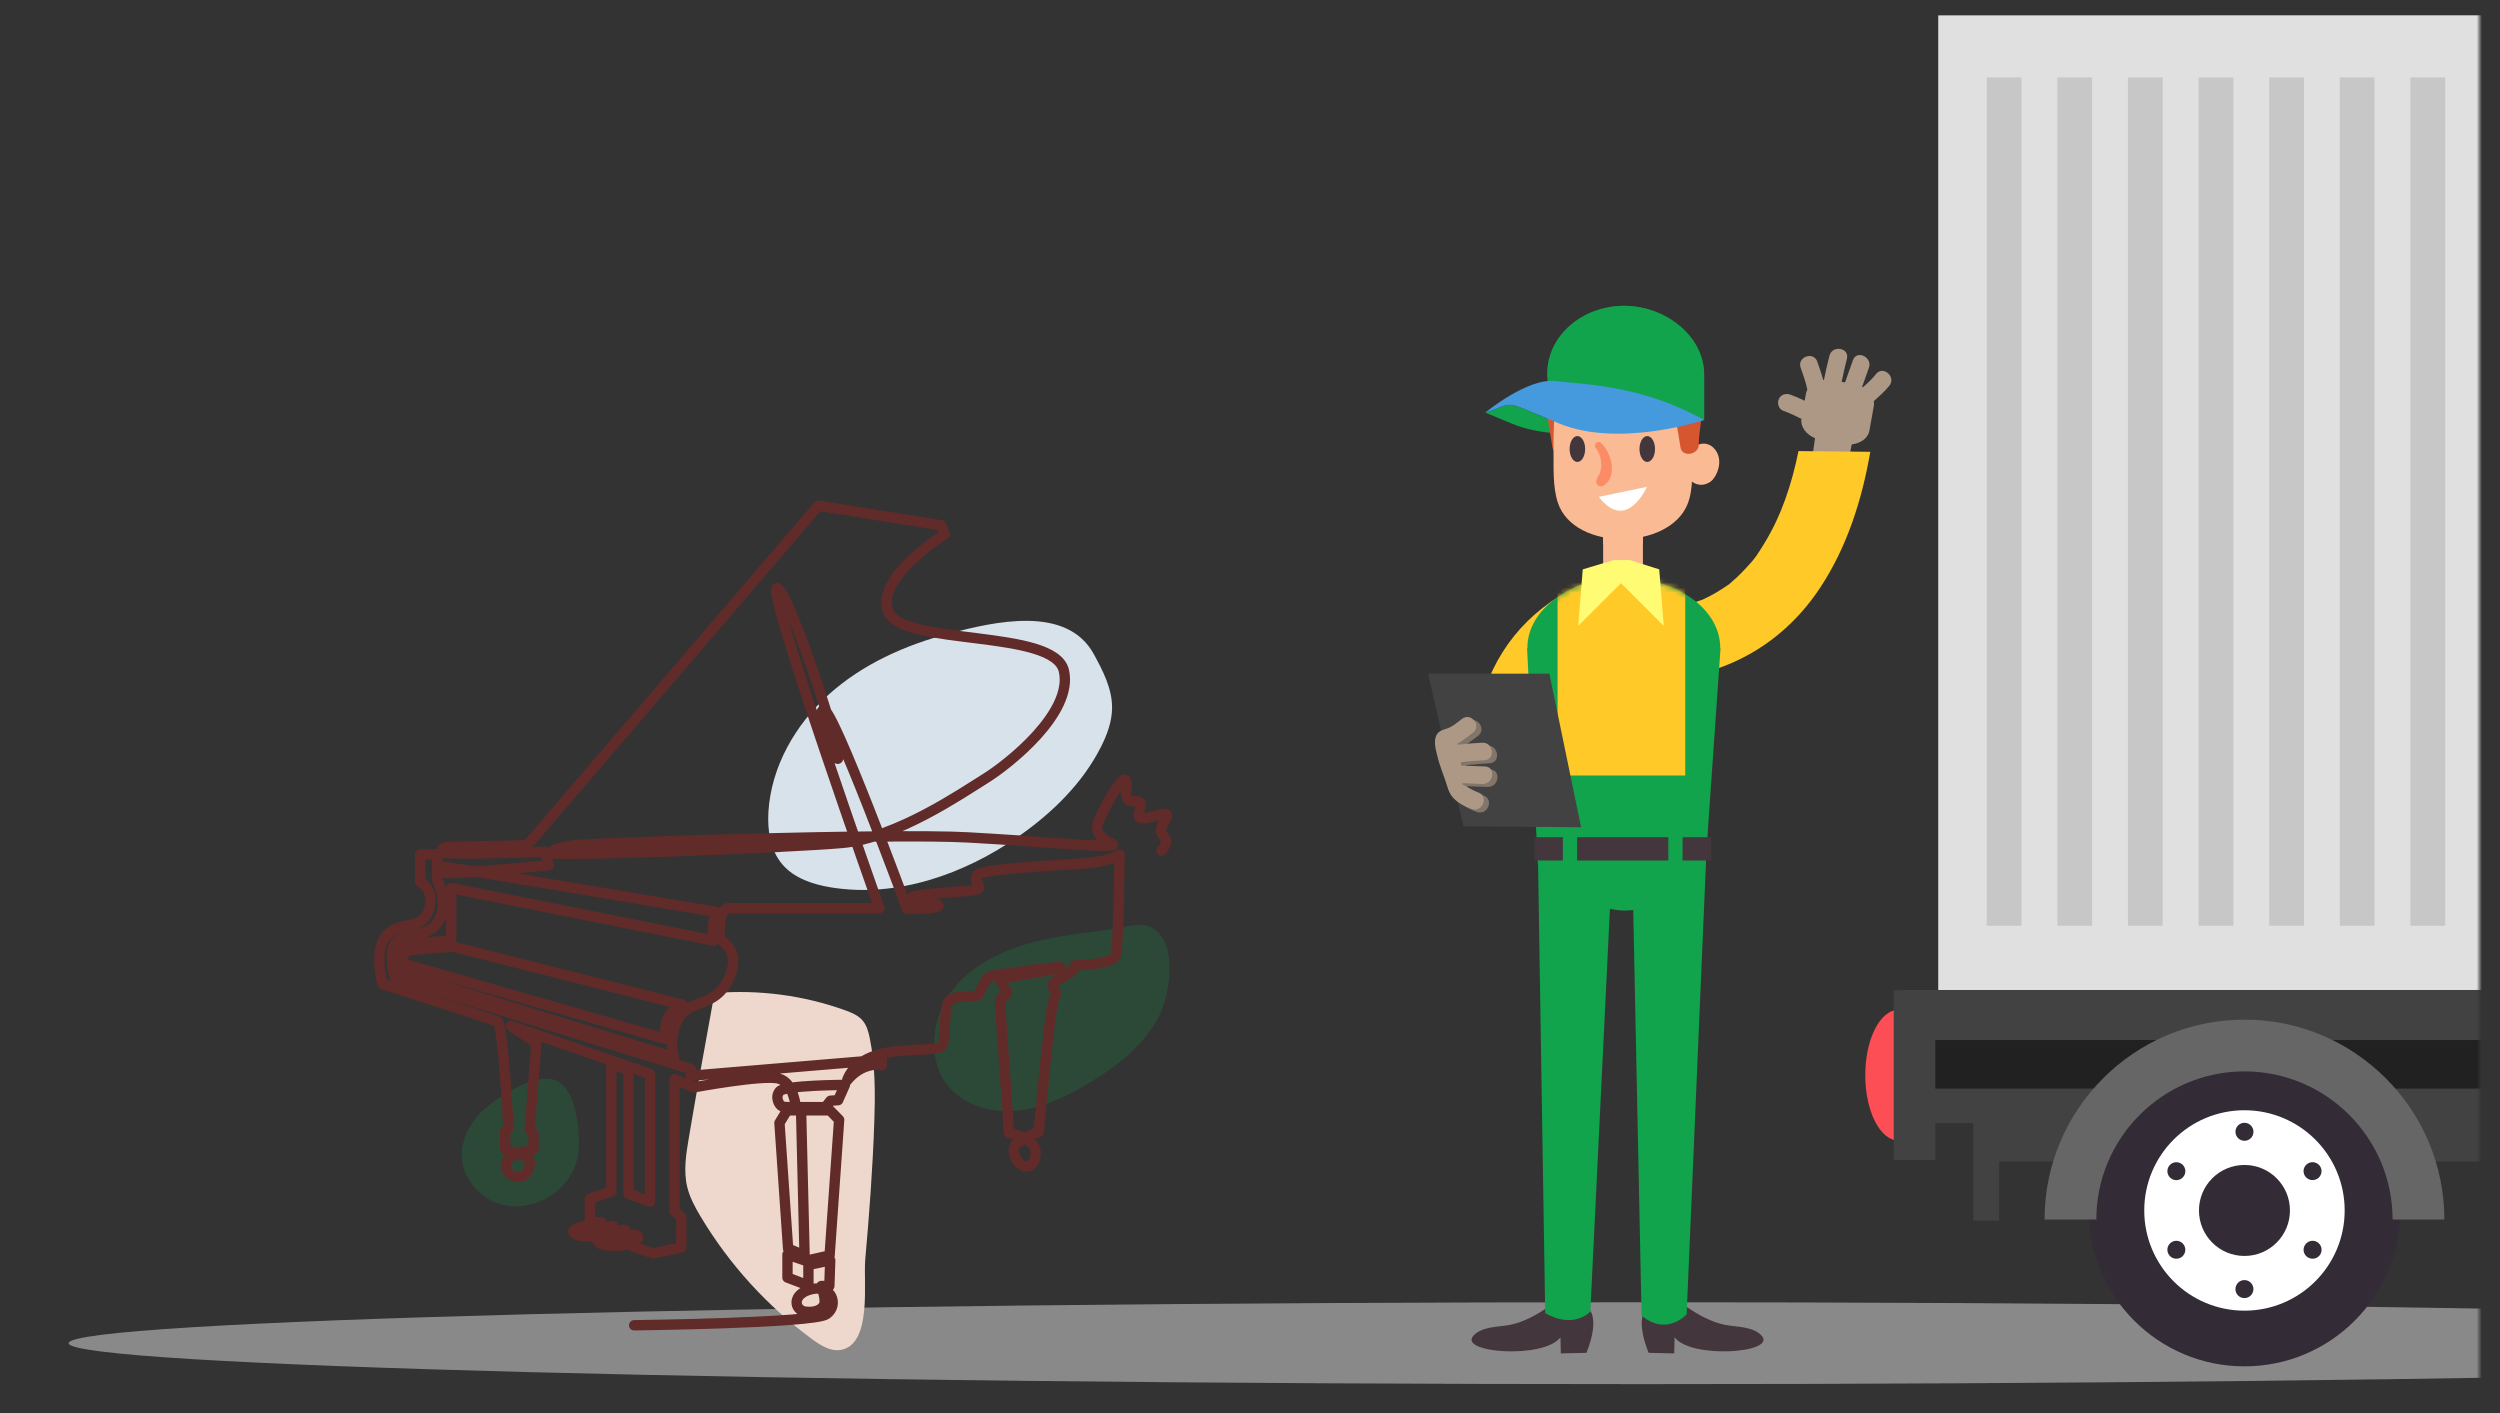
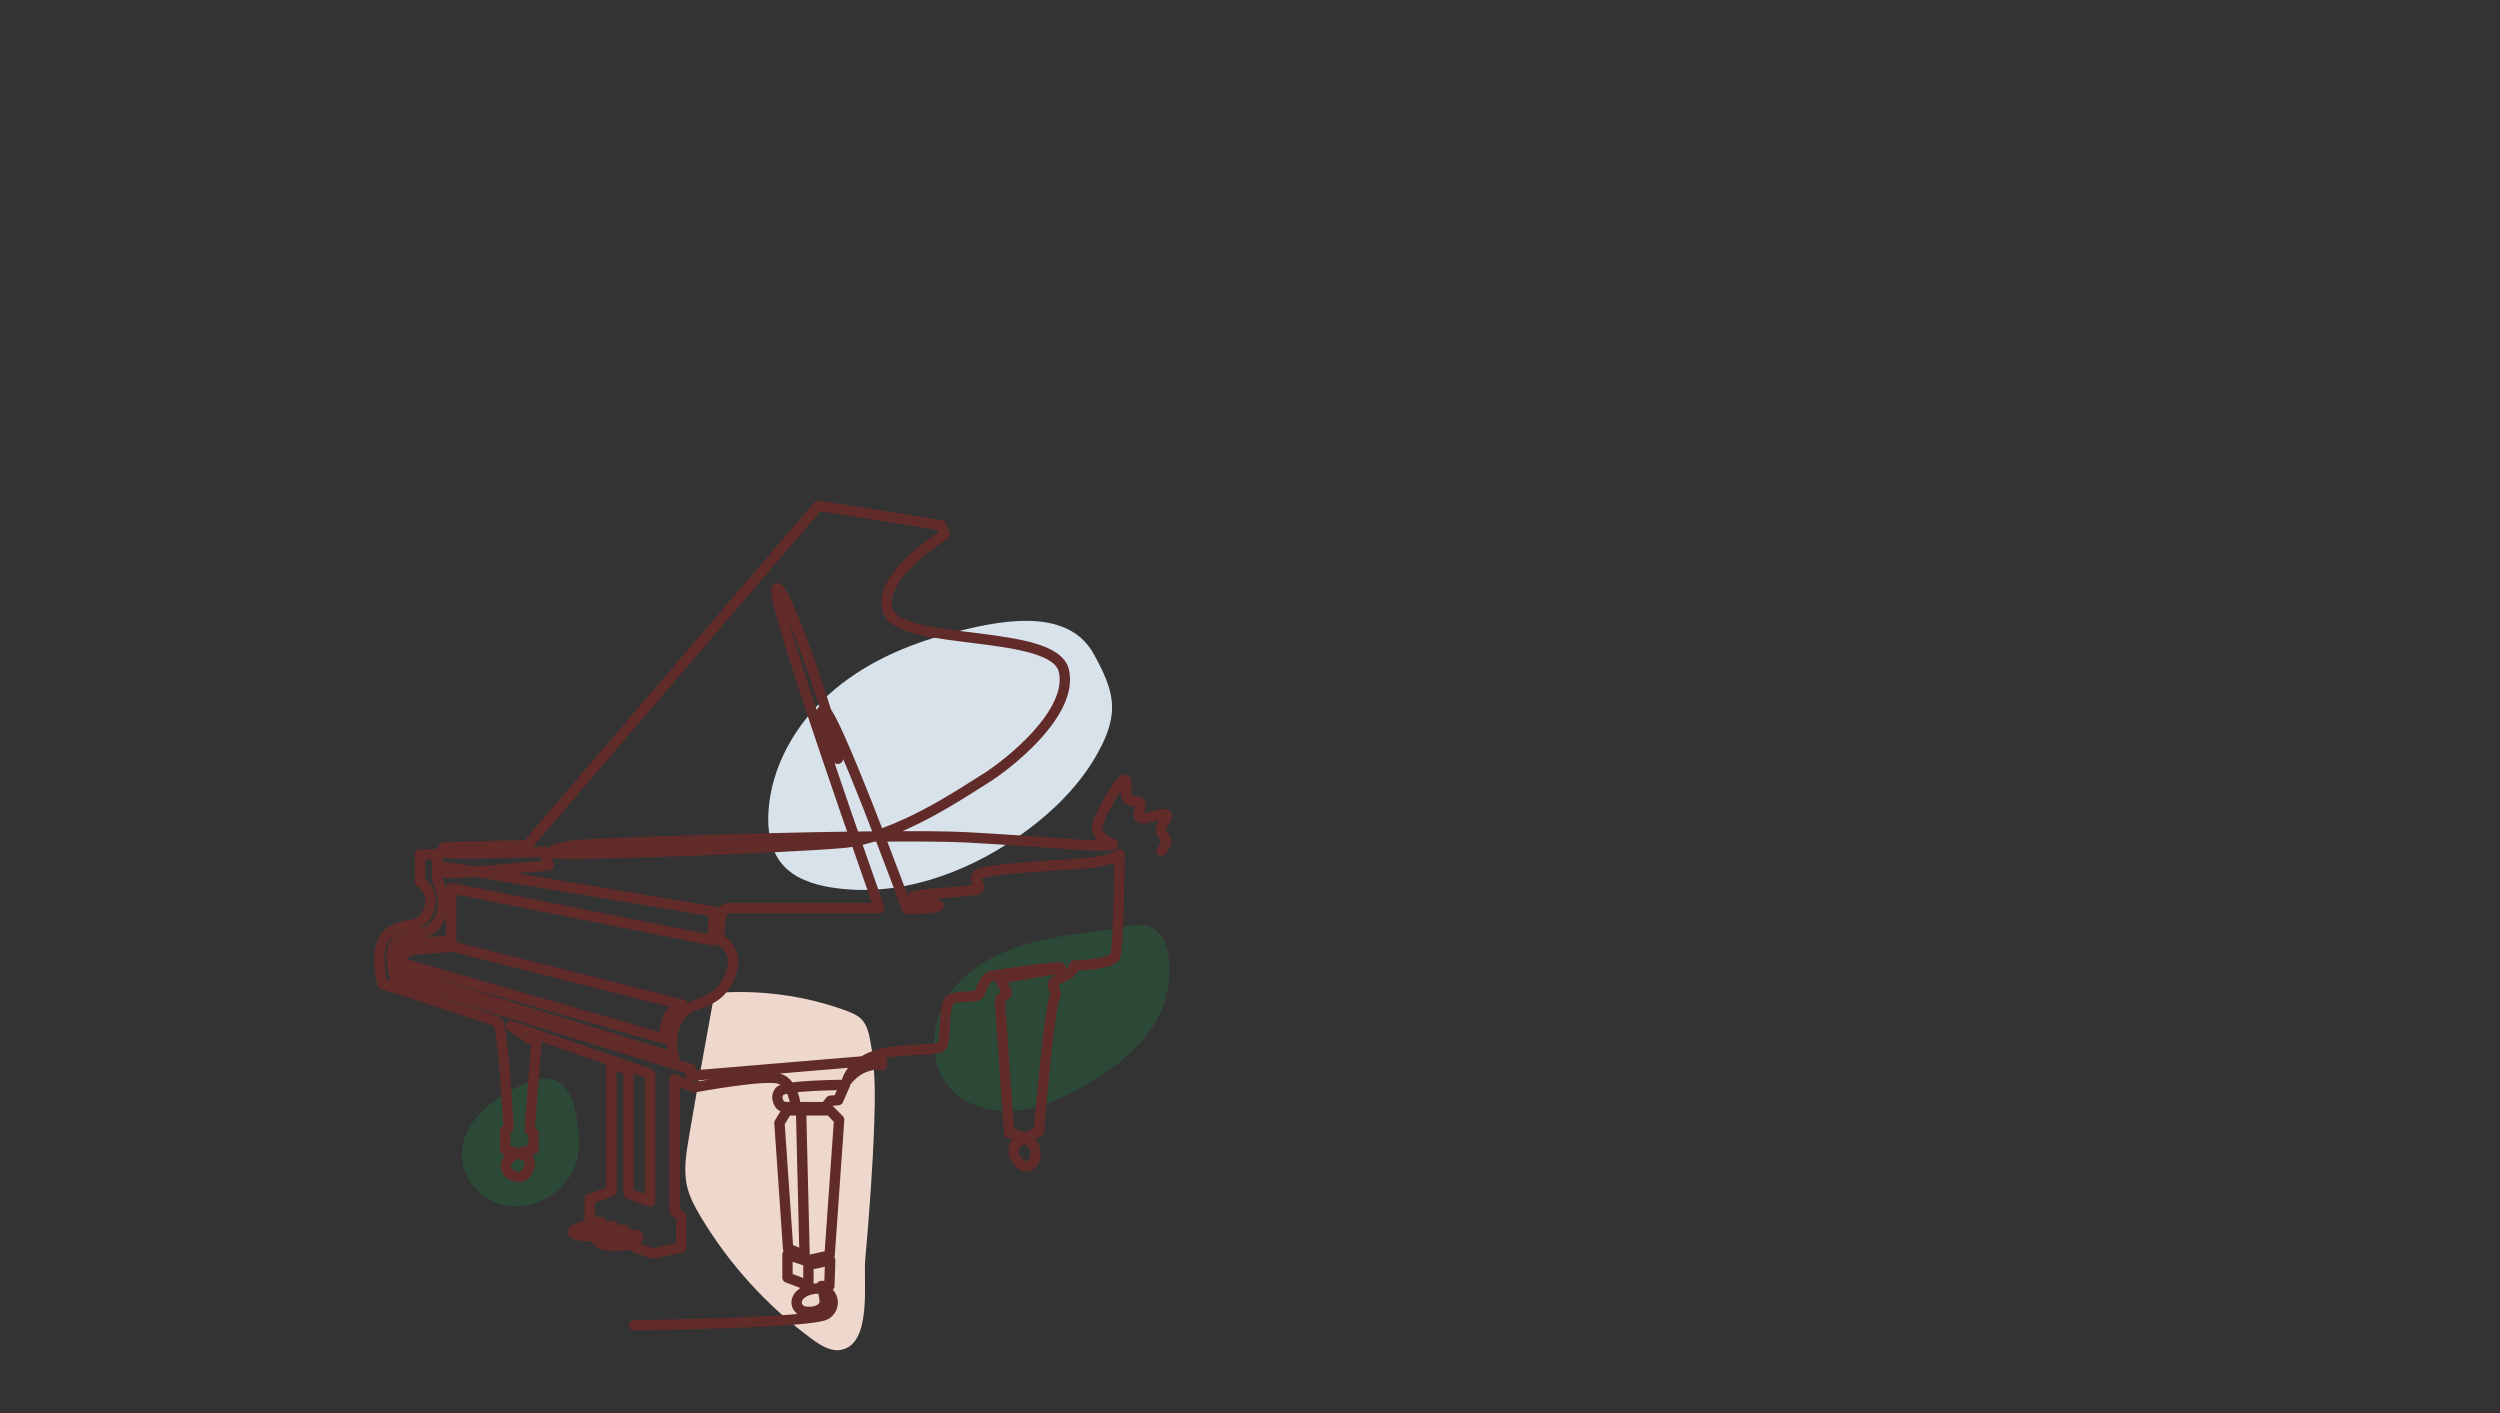
<svg xmlns="http://www.w3.org/2000/svg" width="483" height="273" viewBox="0 0 483 273" fill="none">
  <rect x="0" y="0" width="483" height="273" fill="#333333" stroke="none" />
  <mask id="mask0_1079_3" style="mask-type:luminance" maskUnits="userSpaceOnUse" x="0" y="0" width="479" height="273">
-     <path d="M479 0H0V273H479V0Z" fill="white" />
-   </mask>
+     </mask>
  <g mask="url(#mask0_1079_3)">
    <path opacity="0.5" d="M317.25 267.414C485.145 267.414 621.25 263.872 621.25 259.504C621.25 255.135 485.145 251.594 317.25 251.594C149.355 251.594 13.25 255.135 13.25 259.504C13.25 263.872 149.355 267.414 317.25 267.414Z" fill="#E0E0E0" />
    <path d="M357.26 88.375L350.14 88.315L350.66 84.665C348.92 83.925 347.81 82.425 348.04 80.925C346.89 80.335 345.71 79.785 344.49 79.345C343.61 79.025 343.31 77.845 343.68 77.065C344.11 76.165 345.09 75.935 345.96 76.265C346.88 76.605 347.78 76.995 348.66 77.425L348.91 76.045C348.96 75.765 349.05 75.515 349.18 75.265C348.89 73.825 348.38 72.435 347.89 71.045C347.15 68.965 350.36 67.785 351.1 69.865C351.51 71.035 351.92 72.205 352.24 73.395C352.29 73.395 352.34 73.395 352.39 73.385C352.7 71.825 353.05 70.265 353.45 68.715C354 66.595 357.37 67.185 356.82 69.315C356.44 70.785 356.11 72.275 355.81 73.765L356.46 73.885C356.97 72.455 357.48 71.015 357.99 69.585C358.73 67.515 361.81 69.005 361.07 71.065C360.64 72.285 360.2 73.505 359.76 74.735C359.82 74.765 359.87 74.795 359.93 74.825C360.81 74.025 361.7 73.235 362.43 72.285C363.78 70.545 366.39 72.765 365.03 74.505C364.16 75.625 363.07 76.535 362.03 77.495C362.08 77.795 362.08 78.095 362.03 78.395L361.17 83.205C360.91 84.645 359.51 85.655 357.76 85.855L357.25 88.385L357.26 88.375Z" fill="#AD9886" />
    <path d="M301.24 81.838C289.73 77.099 292.98 77.728 287.05 79.739C288.32 80.278 289.94 80.969 292.07 81.838C297.12 83.918 303.06 84.058 308.18 83.558C305.79 83.278 303.43 82.749 301.24 81.838Z" fill="#12A34D" />
    <path d="M333.07 113.538C334.44 112.648 333.73 113.148 334.95 112.088C335.82 111.338 336.62 110.518 337.4 109.678C339.17 107.788 339.41 107.338 340.88 104.958C344.15 99.648 346.15 93.598 347.47 87.148L361.34 87.288C359.75 96.558 356.82 105.758 351.62 113.598C344.75 123.958 334.41 130.058 322.08 131.288C318.36 131.658 315.17 128.018 315.12 124.528C315.07 120.548 318.17 117.938 321.88 117.568C323.4 117.418 325.72 116.908 327.68 116.278C329.16 115.798 328.67 115.978 330.05 115.308C331.1 114.798 332.09 114.178 333.06 113.548L333.07 113.538Z" fill="#FFC928" />
    <path d="M301.02 131.167C300.17 132.307 300.6 131.677 299.92 132.917C299.44 133.787 299.04 134.707 298.65 135.627C296.73 140.197 296.88 157.037 286.79 148.567C283.37 145.697 284.95 140.627 285.86 136.737C288.32 126.207 294.92 118.097 304.6 113.357C307.52 111.927 311.23 113.927 312.33 116.767C313.58 119.997 311.84 123.067 308.92 124.487C307.73 125.067 305.99 126.187 304.58 127.297C303.52 128.137 303.86 127.837 302.95 128.807C302.25 129.547 301.63 130.347 301.03 131.157L301.02 131.167Z" fill="#FFC928" />
    <path d="M299.16 252.488C296.92 254.008 294.37 255.448 291.71 255.968C289.51 256.388 286.32 256.238 284.67 258.048C281.62 261.398 298.28 262.618 301.48 258.368L301.55 261.478L306.49 261.368C306.49 261.368 309.63 254.208 306.3 252.328L299.17 252.478L299.16 252.488Z" fill="#43363D" />
    <path d="M325.85 252.488C328.09 254.008 330.64 255.448 333.3 255.968C335.5 256.388 338.69 256.238 340.34 258.048C343.39 261.398 326.73 262.618 323.53 258.368L323.46 261.478L318.52 261.368C318.52 261.368 315.38 254.208 318.71 252.328L325.84 252.478L325.85 252.488Z" fill="#43363D" />
    <path d="M304.16 147.941C307.31 147.951 310.01 150.541 311.24 154.281C312.12 154.091 313.03 153.971 313.97 153.971C314.36 153.971 314.74 153.991 315.11 154.021C316.41 150.411 319.09 147.931 322.18 147.941C326.36 147.961 329.76 152.531 329.98 158.281H330.01L329.99 158.541C329.99 158.671 330 158.811 330 158.941C330 159.691 329.94 160.421 329.83 161.131L325.86 253.931C325.86 253.931 321.97 258.261 317.15 254.151L315.54 175.811C315.02 175.871 314.5 175.921 313.96 175.921C312.95 175.921 311.97 175.791 311.04 175.571L307.25 253.451C303.3 256.891 298.53 253.671 298.53 253.671L297.08 162.131C297.25 151.861 297.24 153.821 297.25 151.861C297.28 145.801 299.79 147.931 304.14 147.941H304.16Z" fill="#12A34D" />
    <path d="M332.35 125.211C332.35 125.211 332.35 125.171 332.35 125.151C332.35 117.731 324.01 111.711 313.72 111.711C303.43 111.711 295.09 117.731 295.09 125.151C295.09 125.171 295.09 125.191 295.09 125.211H295.03L297.12 167.001H329.5L332.41 125.211H332.35Z" fill="#12A34D" />
    <path d="M299.92 86.39C299.28 81.79 297.08 74.08 300.8 70.31C301.26 69.85 302.06 69.84 302.51 70.31C306.12 74.06 303.44 81.33 303.46 85.91C303.46 87.89 300.2 88.44 299.92 86.39Z" fill="#D6572F" />
    <path d="M317.41 100.844H309.73V114.084H317.41V100.844Z" fill="#FABA93" />
    <g style="mix-blend-mode:multiply">
-       <path d="M309.73 105.154C310.84 106.074 312.15 106.604 313.57 106.604C314.99 106.604 316.3 106.074 317.41 105.154V100.844H309.73V105.154Z" fill="#FCBA93" />
-     </g>
+       </g>
    <path d="M326.52 76.287C325.99 70.527 317.35 68.007 312.89 68.047C307.97 68.087 301.16 70.347 300.61 76.297C300.28 79.867 300.09 83.467 300.14 87.047C300.19 90.287 299.95 93.987 300.97 97.097C304.09 106.577 322.47 106.337 326.04 97.387C327.22 94.427 326.89 90.717 326.97 87.587C327.07 83.827 326.86 80.037 326.51 76.287H326.52Z" fill="#FABA93" />
    <path d="M325.89 91.871C326.44 92.881 327.39 93.611 328.56 93.661C329.44 93.701 330.45 93.251 331 92.551C332.27 90.931 332.71 88.371 331.23 86.701C330.56 85.931 329.53 85.521 328.52 85.781C328.44 85.801 328.37 85.831 328.29 85.861C327.62 85.901 326.95 86.341 326.58 86.871C326.95 86.381 326.93 86.401 326.52 86.931C326.43 87.111 326.36 87.291 326.28 87.481C326.35 87.291 326.38 87.191 326.4 87.141C326.37 87.201 326.32 87.341 326.28 87.421C326.07 87.811 325.89 88.201 325.72 88.621C325.28 89.691 325.34 90.871 325.9 91.881L325.89 91.871Z" fill="#FABA93" />
    <path d="M309.31 85.58C311.35 87.45 312.59 92.02 309.83 93.82C309.44 94.07 308.77 93.95 308.53 93.54C308.14 92.88 308.67 92.25 308.96 91.68C309.72 90.16 309.35 87.88 308.32 86.57C307.78 85.88 308.63 84.96 309.31 85.58Z" fill="#FC8C65" />
    <path d="M324.66 86.39C324.03 81.79 321.82 74.08 325.54 70.31C326 69.85 326.8 69.84 327.25 70.31C330.86 74.06 328.18 81.33 328.2 85.91C328.2 87.89 324.94 88.44 324.66 86.39Z" fill="#D6572F" />
    <path d="M304.83 64.627C304.27 63.797 304.68 63.977 304.83 64.627V64.627Z" fill="#D6572F" />
    <path d="M308.88 95.995L318.19 94.055C318.19 94.055 314.31 102.985 308.88 95.995Z" fill="white" />
    <mask id="mask1_1079_3" style="mask-type:luminance" maskUnits="userSpaceOnUse" x="295" y="111" width="38" height="57">
      <path d="M332.35 125.211C332.35 125.211 332.35 125.171 332.35 125.151C332.35 117.731 324.01 111.711 313.72 111.711C303.43 111.711 295.09 117.731 295.09 125.151C295.09 125.171 295.09 125.191 295.09 125.211H295.03L297.12 167.001H329.5L332.41 125.211H332.35Z" fill="white" />
    </mask>
    <g mask="url(#mask1_1079_3)">
      <path d="M325.59 105.828H300.92V149.828H325.59V105.828Z" fill="#FFC928" />
    </g>
    <path d="M311.76 108.211L305.79 110.001L304.9 120.951L313.17 112.671L321.45 120.951L320.56 110.001L314.87 108.211H311.76Z" fill="#FFFB73" />
    <path d="M330.6 161.75H296.43V166.25H330.6V161.75Z" fill="#43363D" />
    <path d="M325.07 159.25H322.32V169.75H325.07V159.25Z" fill="#12A34D" />
    <path d="M304.7 159.25H301.95V169.75H304.7V159.25Z" fill="#12A34D" />
    <path d="M282.74 159.638L275.89 130.148H299.34L305.47 159.828L282.74 159.638Z" fill="#424242" />
    <path d="M304.75 89.25C305.578 89.25 306.25 88.131 306.25 86.75C306.25 85.369 305.578 84.25 304.75 84.25C303.922 84.25 303.25 85.369 303.25 86.75C303.25 88.131 303.922 89.25 304.75 89.25Z" fill="#43363D" />
    <path d="M318.25 89.25C319.078 89.25 319.75 88.131 319.75 86.75C319.75 85.369 319.078 84.25 318.25 84.25C317.422 84.25 316.75 85.369 316.75 86.75C316.75 88.131 317.422 89.25 318.25 89.25Z" fill="#43363D" />
    <path d="M314.08 81.496C305.89 81.496 298.91 79.456 298.91 72.206C298.91 64.956 305.55 59.086 313.74 59.086C321.93 59.086 329.24 65.086 329.24 72.336V81.146L314.07 81.506L314.08 81.496Z" fill="#12A34D" />
    <g style="mix-blend-mode:multiply" opacity="0.5">
      <path d="M313.75 59.078C312.84 59.078 311.95 59.158 311.08 59.298C318.13 60.418 323.92 65.878 323.92 72.328V81.138L311.7 81.428C312.48 81.468 313.27 81.498 314.08 81.498L329.25 81.138V72.328C329.25 65.078 321.94 59.078 313.75 59.078Z" fill="#12A34D" />
    </g>
-     <path d="M329.25 81.146C329.25 81.146 312.85 86.616 301.24 81.826C289.62 77.046 293.04 77.726 286.89 79.776C286.89 79.776 295.09 72.946 300.55 73.626C306.02 74.306 316.95 74.306 329.24 81.136L329.25 81.146Z" fill="#4599DD" />
+     <path d="M329.25 81.146C329.25 81.146 312.85 86.616 301.24 81.826C289.62 77.046 293.04 77.726 286.89 79.776C286.89 79.776 295.09 72.946 300.55 73.626C306.02 74.306 316.95 74.306 329.24 81.136L329.25 81.146" fill="#4599DD" />
    <g style="mix-blend-mode:multiply" opacity="0.6">
      <path d="M287.41 152.039C289.59 152.119 290.09 148.739 287.89 148.659C286.37 148.599 284.85 148.539 283.32 148.489L283.24 147.829C284.75 147.669 286.27 147.539 287.79 147.459C289.99 147.349 289.54 143.959 287.36 144.069C285.76 144.149 284.18 144.289 282.59 144.459C282.57 144.419 282.55 144.369 282.53 144.319C283.57 143.659 284.57 142.919 285.56 142.169C287.32 140.839 285.24 138.129 283.47 139.459C282.58 140.129 281.78 140.859 280.72 141.269C279.99 141.549 279.22 141.649 278.71 142.319C277.82 143.489 278.38 145.349 278.69 146.639C279.19 148.739 280.08 150.689 280.68 152.729C281.36 155.039 283.1 156.039 285.31 156.859C287.37 157.629 288.72 154.479 286.65 153.709C285.53 153.289 284.51 152.679 283.48 152.079C283.49 152.019 283.51 151.949 283.52 151.889C284.82 151.939 286.11 151.989 287.41 152.039Z" fill="#AD9886" />
    </g>
    <path d="M286.41 151.461C288.59 151.541 289.09 148.161 286.89 148.081C285.37 148.021 283.85 147.961 282.32 147.911L282.24 147.251C283.75 147.091 285.27 146.961 286.79 146.881C288.99 146.771 288.54 143.381 286.36 143.491C284.76 143.571 283.18 143.711 281.59 143.881C281.57 143.841 281.55 143.791 281.53 143.741C282.57 143.081 283.57 142.341 284.56 141.591C286.32 140.261 284.24 137.551 282.47 138.881C281.58 139.551 280.78 140.281 279.72 140.691C278.99 140.971 278.22 141.071 277.71 141.741C276.82 142.911 277.38 144.771 277.69 146.061C278.19 148.161 279.08 150.111 279.68 152.151C280.36 154.461 282.1 155.461 284.31 156.281C286.37 157.051 287.72 153.901 285.65 153.131C284.53 152.711 283.51 152.101 282.48 151.501C282.49 151.441 282.51 151.371 282.52 151.311C283.82 151.361 285.11 151.411 286.41 151.461Z" fill="#AD9886" />
    <path d="M496.56 2.969H374.47V198.849H496.56V2.969Z" fill="#E0E0E0" />
    <g style="mix-blend-mode:multiply" opacity="0.3">
      <path d="M496.55 2.969H425V198.849H496.55V2.969Z" fill="#E0E0E0" />
    </g>
    <path d="M552.24 213.836H384.7V224.406H552.24V213.836Z" fill="#424242" />
    <path d="M528.24 191.266H367.7V206.646H528.24V191.266Z" fill="#424242" />
    <path d="M528.24 201.609H367.7V216.989H528.24V201.609Z" fill="#424242" />
    <path d="M528.24 200.938H367.7V210.318H528.24V200.938Z" fill="#212121" />
    <path d="M463.75 233.862C463.75 250.492 450.26 263.982 433.63 263.982C417 263.982 403.51 250.492 403.51 233.862C403.51 217.232 417 203.742 433.63 203.742C450.26 203.742 463.75 217.232 463.75 233.862Z" fill="#332C36" />
    <path d="M452.99 233.86C452.99 244.55 444.32 253.22 433.63 253.22C422.94 253.22 414.27 244.55 414.27 233.86C414.27 223.17 422.94 214.5 433.63 214.5C444.32 214.5 452.99 223.17 452.99 233.86Z" fill="white" />
    <path d="M442.42 233.86C442.42 238.71 438.49 242.65 433.63 242.65C428.77 242.65 424.84 238.72 424.84 233.86C424.84 229 428.77 225.07 433.63 225.07C438.49 225.07 442.42 229 442.42 233.86Z" fill="#332C36" />
    <path d="M435.37 218.662C435.37 219.622 434.59 220.402 433.63 220.402C432.67 220.402 431.89 219.622 431.89 218.662C431.89 217.702 432.67 216.922 433.63 216.922C434.59 216.922 435.37 217.702 435.37 218.662Z" fill="#332C36" />
    <path d="M421.34 224.764C422.17 225.244 422.46 226.304 421.98 227.134C421.5 227.964 420.44 228.254 419.61 227.774C418.78 227.294 418.49 226.234 418.97 225.404C419.45 224.574 420.51 224.294 421.34 224.774V224.764Z" fill="#332C36" />
-     <path d="M419.6 239.953C420.43 239.473 421.49 239.753 421.97 240.583C422.45 241.413 422.17 242.473 421.34 242.953C420.51 243.433 419.45 243.153 418.97 242.323C418.49 241.493 418.77 240.433 419.61 239.953H419.6Z" fill="#332C36" />
    <path d="M431.89 249.052C431.89 248.092 432.66 247.312 433.62 247.312C434.58 247.312 435.36 248.092 435.36 249.052C435.36 250.012 434.58 250.793 433.62 250.793C432.66 250.793 431.88 250.012 431.88 249.052H431.89Z" fill="#332C36" />
    <path d="M445.92 242.961C445.09 242.481 444.8 241.421 445.29 240.591C445.77 239.761 446.83 239.471 447.66 239.951C448.49 240.431 448.78 241.491 448.3 242.321C447.82 243.151 446.76 243.431 445.93 242.951L445.92 242.961Z" fill="#332C36" />
-     <path d="M447.65 227.763C446.82 228.243 445.76 227.953 445.28 227.133C444.8 226.303 445.08 225.243 445.92 224.763C446.75 224.283 447.81 224.573 448.29 225.403C448.77 226.233 448.48 227.293 447.65 227.773V227.763Z" fill="#332C36" />
    <path d="M373.17 207.719C373.17 214.689 370.3 220.339 366.77 220.339C363.24 220.339 360.37 214.689 360.37 207.719C360.37 200.749 363.24 195.109 366.77 195.109C370.3 195.109 373.17 200.759 373.17 207.719Z" fill="#FD4E55" />
    <path d="M373.91 191.328H365.87V224.118H373.91V191.328Z" fill="#424242" />
    <path d="M386.24 212.5H381.24V235.83H386.24V212.5Z" fill="#424242" />
    <path d="M472.25 235.612H462.25C462.25 219.832 449.41 206.992 433.63 206.992C417.85 206.992 405.01 219.832 405.01 235.612H395.01C395.01 214.322 412.33 196.992 433.63 196.992C454.93 196.992 472.25 214.312 472.25 235.612Z" fill="#666666" />
    <path opacity="0.2" d="M390.56 14.969H383.84V178.849H390.56V14.969Z" fill="#666666" />
    <path opacity="0.2" d="M404.2 14.969H397.48V178.849H404.2V14.969Z" fill="#666666" />
    <path opacity="0.2" d="M417.84 14.969H411.12V178.849H417.84V14.969Z" fill="#666666" />
    <path opacity="0.2" d="M431.49 14.969H424.77V178.849H431.49V14.969Z" fill="#666666" />
    <path opacity="0.2" d="M445.13 14.969H438.41V178.849H445.13V14.969Z" fill="#666666" />
    <path opacity="0.2" d="M458.77 14.969H452.05V178.849H458.77V14.969Z" fill="#666666" />
    <path opacity="0.2" d="M472.41 14.969H465.69V178.849H472.41V14.969Z" fill="#666666" />
  </g>
  <path opacity="0.2" d="M202.377 181.39C195.527 182.804 188.594 185.579 184.212 191.027C179.829 196.475 178.882 205.095 183.583 210.271C186.755 213.765 191.836 215.066 196.533 214.572C201.229 214.079 205.612 212.016 209.696 209.647C215.528 206.271 221.172 201.973 224.1 195.906C226.086 191.788 227.644 181.746 222.349 179.151C220.166 178.08 216.714 179.26 214.489 179.57C210.446 180.131 206.383 180.566 202.382 181.39H202.377Z" fill="#12A34D" />
  <path opacity="0.2" d="M94.501 213.498C91.405 215.92 89.051 219.624 89.231 223.544C89.428 227.771 92.737 231.57 96.831 232.675C100.92 233.779 105.507 232.323 108.478 229.302C109.743 228.013 110.748 226.452 111.293 224.733C111.93 222.724 111.93 220.565 111.741 218.464C111.448 215.175 110.539 209.292 106.596 208.501C102.964 207.773 97.174 211.397 94.501 213.493V213.498Z" fill="#12A34D" />
  <path d="M168.916 216.807C169.096 211.38 169.129 205.903 168.04 200.584C167.789 199.346 167.449 198.074 166.62 197.12C165.769 196.145 164.517 195.63 163.298 195.191C155.249 192.295 146.573 191.153 138.047 191.86C136.351 201.174 134.658 210.493 133.079 219.828C132.546 222.979 132.027 226.235 132.777 229.339C133.267 231.369 134.281 233.235 135.353 235.03C140.875 244.278 148.27 252.404 156.959 258.772C158.622 259.994 160.6 261.208 162.619 260.768C168.497 259.492 166.792 247.663 167.16 243.437C167.94 234.574 168.618 225.699 168.912 216.803L168.916 216.807Z" fill="#EED8CD" />
  <path d="M183.29 122.421C174.852 124.642 166.657 128.316 160.164 134.137C153.674 139.962 149.007 148.092 148.462 156.791C148.236 160.381 148.802 164.227 151.127 166.972C153.423 169.683 157.047 170.876 160.553 171.445C173.235 173.508 186.29 168.918 196.822 161.566C203.307 157.038 209.148 151.339 212.713 144.284C213.899 141.941 214.837 139.397 214.854 136.773C214.879 133.082 213.111 129.647 211.343 126.408C206.119 116.813 192.075 120.107 183.29 122.425V122.421Z" fill="#D8E2EB" />
  <path d="M122.521 256.041C122.521 256.041 157.202 255.639 159.661 253.915C162.12 252.191 160.725 248.174 156.8 249.07C152.874 249.969 153.419 253.158 155.618 253.417C157.818 253.677 159.142 252.781 159.309 251.739C159.477 250.701 158.693 248.454 158.693 248.454H160.231L160.398 243.492L156.188 244.391V248.362L152.141 246.827V242.383L155.689 243.588L160.277 242.55L162.12 216.348L160.34 214.519H152.074L150.591 216.946L152.262 241.236L155.446 242.559L154.751 213.891H159.481L160.444 212.661L161.928 212.552L163.235 209.606C163.235 209.606 151.596 209.64 150.616 210.837C149.64 212.033 150.599 213.561 151.089 213.749C151.579 213.937 153.754 213.937 153.754 213.937C153.754 213.937 153.406 209.226 150.49 208.393C147.574 207.556 134.055 210.079 134.055 210.079L130.334 208.506V233.993L131.629 235.098V240.989L126.174 242.157C126.174 242.157 120.309 240.391 120.309 239.525C120.309 238.659 122.99 238.232 123.275 238.881C123.56 239.525 121.763 240.722 118.826 240.692C115.893 240.659 115.386 240.173 115.91 239.496C116.429 238.818 120.908 237.006 120.799 237.78C120.69 238.55 116.019 240.362 115.105 239.341C114.192 238.316 114.883 237.985 115.876 237.638C116.869 237.29 118.7 236.487 118.478 237.006C118.256 237.525 115.449 238.977 113.099 238.847C110.748 238.721 110.183 237.901 111.331 237.429C112.483 236.956 116.123 235.65 116.186 236.198C116.249 236.751 113.962 237.349 113.962 237.349V231.616L118.109 230.169V205.627L121.423 206.736V230.6L125.588 232.135V207.489L98.691 198.179L103.614 201.535L102.336 218.239L103.081 218.984V222.034C103.081 222.034 98.339 222.821 97.803 224.666C97.266 226.507 99.378 227.691 100.735 227.327C102.093 226.963 102.692 224.712 102.172 223.892C101.653 223.072 97.597 222.126 97.597 222.126V218.519L98.243 217.921C98.243 217.921 97.216 197.886 96.114 197.38C95.008 196.878 73.91 190.103 73.91 190.103C73.91 190.103 71.916 183.031 75.062 180.362C78.208 177.692 81.141 179.935 82.75 176.06C84.359 172.185 81.166 170.365 81.166 170.365V165.072H84.48V170.01C84.48 170.01 86.705 174.261 84.765 177.855C82.825 181.445 77.902 180.006 76.415 182.086C74.928 184.165 76.227 188.818 76.227 188.818L133.468 206.548V207.841L170.34 204.753V205.82C170.34 205.82 169.067 205.372 166.997 206.188C164.927 207.004 163.662 208.753 163.662 208.753C163.662 208.753 164.42 205.527 169.15 203.92C173.88 202.313 181.074 203.259 181.995 202.054C182.917 200.849 182.067 194.233 183.604 193.191C185.142 192.153 187.815 192.789 188.736 192.342C189.658 191.894 190.014 188.94 191.506 188.584C192.997 188.228 205.038 186.53 204.92 186.931C204.803 187.333 194.321 188.655 193.588 189.174C192.855 189.693 194.866 191.513 194.51 191.961C194.153 192.409 193.207 192.861 193.186 193.262C193.16 193.664 194.962 218.9 194.962 218.9C194.962 218.9 199.621 219.703 200.023 222.21C200.425 224.716 198.582 226.181 197.161 224.905C195.741 223.628 195.624 222.022 196.097 221.218C196.571 220.415 200.685 218.666 200.685 218.666C200.685 218.666 202.796 194.425 203.68 192.944C204.564 191.463 203.048 190.706 203.458 190.015C203.869 189.321 205.7 188.722 206.55 188.061C207.401 187.4 207.623 186.517 207.623 186.517C207.623 186.517 214.879 186.421 215.507 184.659C216.14 182.893 216.295 165.08 216.295 165.08C216.295 165.08 214.623 166.419 209.638 166.796C204.652 167.172 189.859 167.834 188.82 169.035C187.781 170.231 190.178 171.399 188.598 171.872C187.023 172.344 175.51 172.658 176.235 173.512C176.96 174.361 182.071 174.52 181.25 175.085C180.429 175.654 175.259 175.587 175.259 175.587C175.259 175.587 160.813 136.43 159.108 137.12C157.403 137.811 160.62 146.573 161.852 146.602C163.084 146.635 151.977 113.018 150.088 113.65C148.194 114.282 169.896 175.462 169.896 175.462H140.75C138.827 175.462 138.827 180.914 139.174 181.479C139.522 182.048 143.339 183.651 140.75 189.199C138.165 194.743 133.242 192.978 131.068 196.76C128.893 200.539 130.246 204.288 130.246 204.288L77.224 187.935V185.981L128.671 200.756C128.671 200.756 127.435 195.999 131.834 194.107L87.509 182.893C87.509 182.893 79.67 183.383 78.946 183.68C78.221 183.981 77.81 185.207 77.559 185.178C77.308 185.149 77.576 183.052 78.238 182.688C78.9 182.324 87.165 181.663 87.165 181.663V171.583L137.808 181.713C137.808 181.713 137.431 178.027 138.378 176.186C138.378 176.186 86.52 167.444 85.716 167.444C84.912 167.444 84.689 168.499 86.378 168.675C88.066 168.85 105.997 167.177 105.997 167.177L105.239 164.561C105.239 164.561 86.122 165.193 85.716 164.75C85.305 164.31 85.305 163.679 86.286 163.645C87.262 163.612 101.867 163.298 101.867 163.298L158.098 97.703L181.819 101.482L182.515 103.247C182.515 103.247 168.891 111.629 171.664 118.244C174.442 124.86 203.647 121.458 205.541 129.584C207.434 137.71 194.815 147.669 190.337 150.439C185.858 153.213 173.239 161.909 162.77 162.85C152.296 163.796 107.191 165.495 106.752 164.804C106.312 164.11 108.013 163.858 110.602 163.356C113.187 162.854 172.108 160.963 186.935 161.783C201.762 162.603 211.41 163.612 214.313 163.356C217.217 163.105 210.463 162.599 212.294 158.507C214.125 154.41 218.159 147.481 217.594 152.268C217.024 157.055 221.444 152.77 220.116 156.678C218.792 160.586 227.435 154.849 225.039 158.569C222.642 162.285 227.058 160.9 224.406 164.365" stroke="#612B29" stroke-width="2" stroke-linecap="round" stroke-linejoin="round" />
</svg>